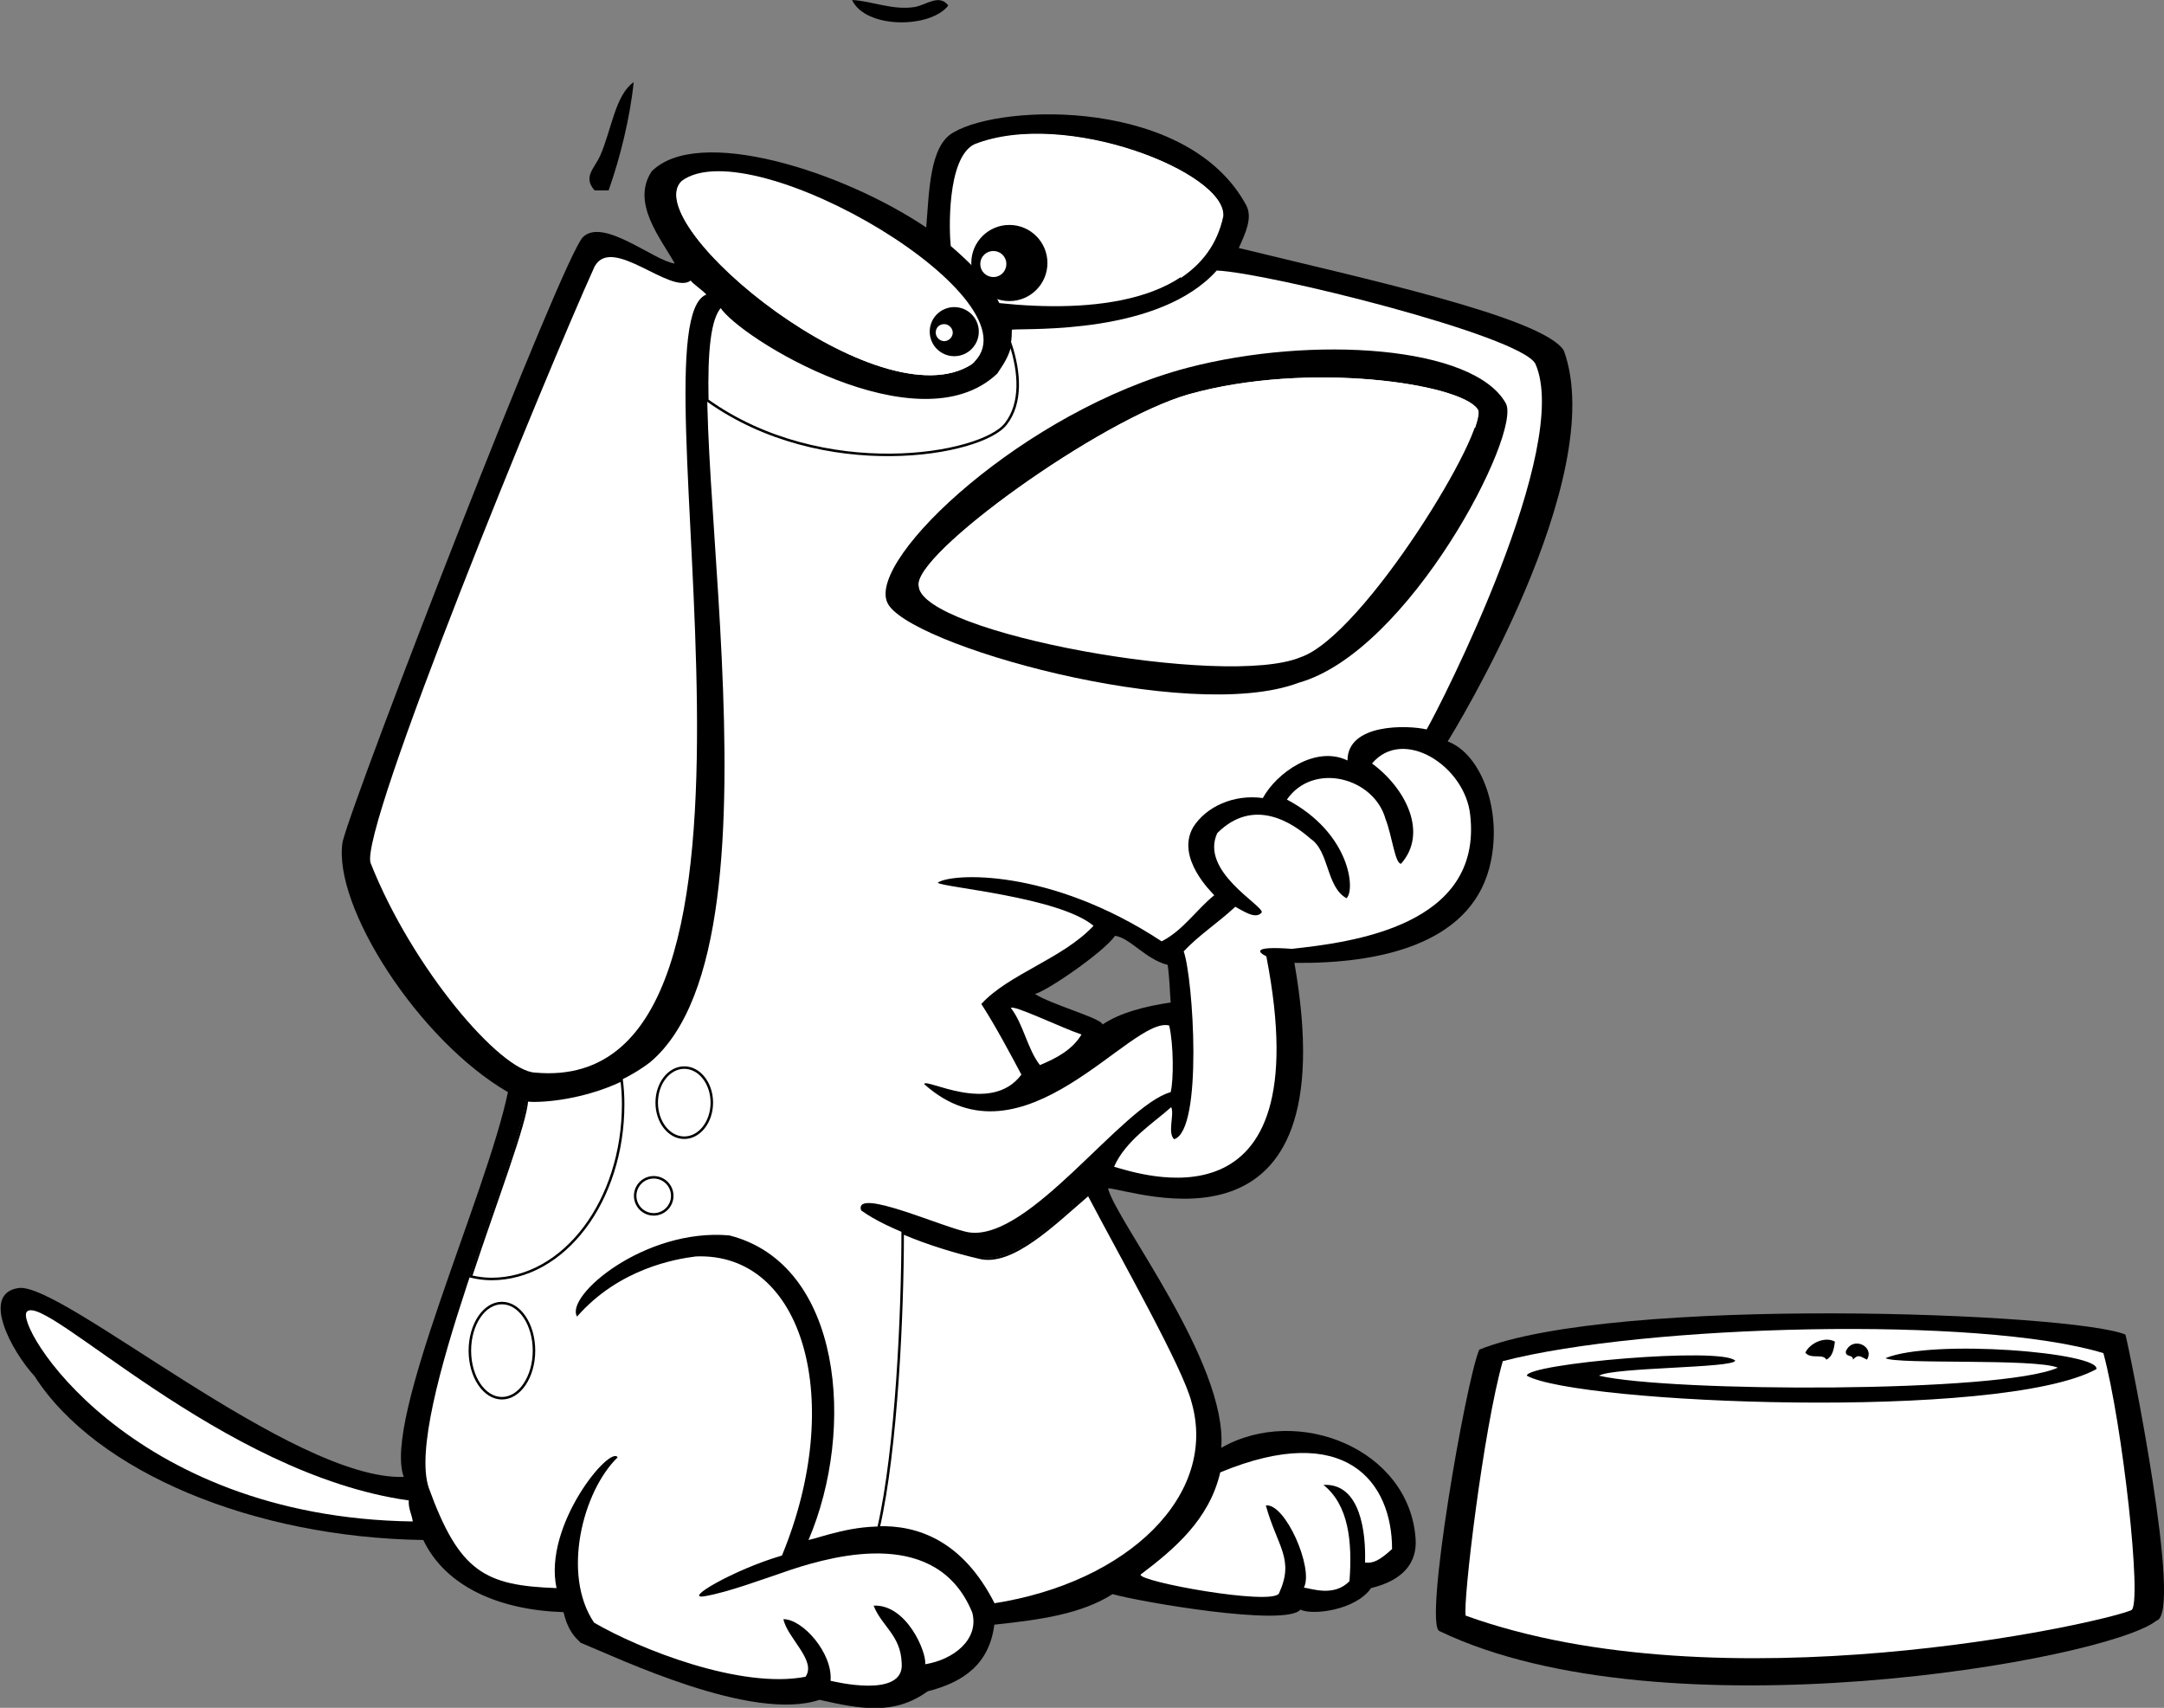
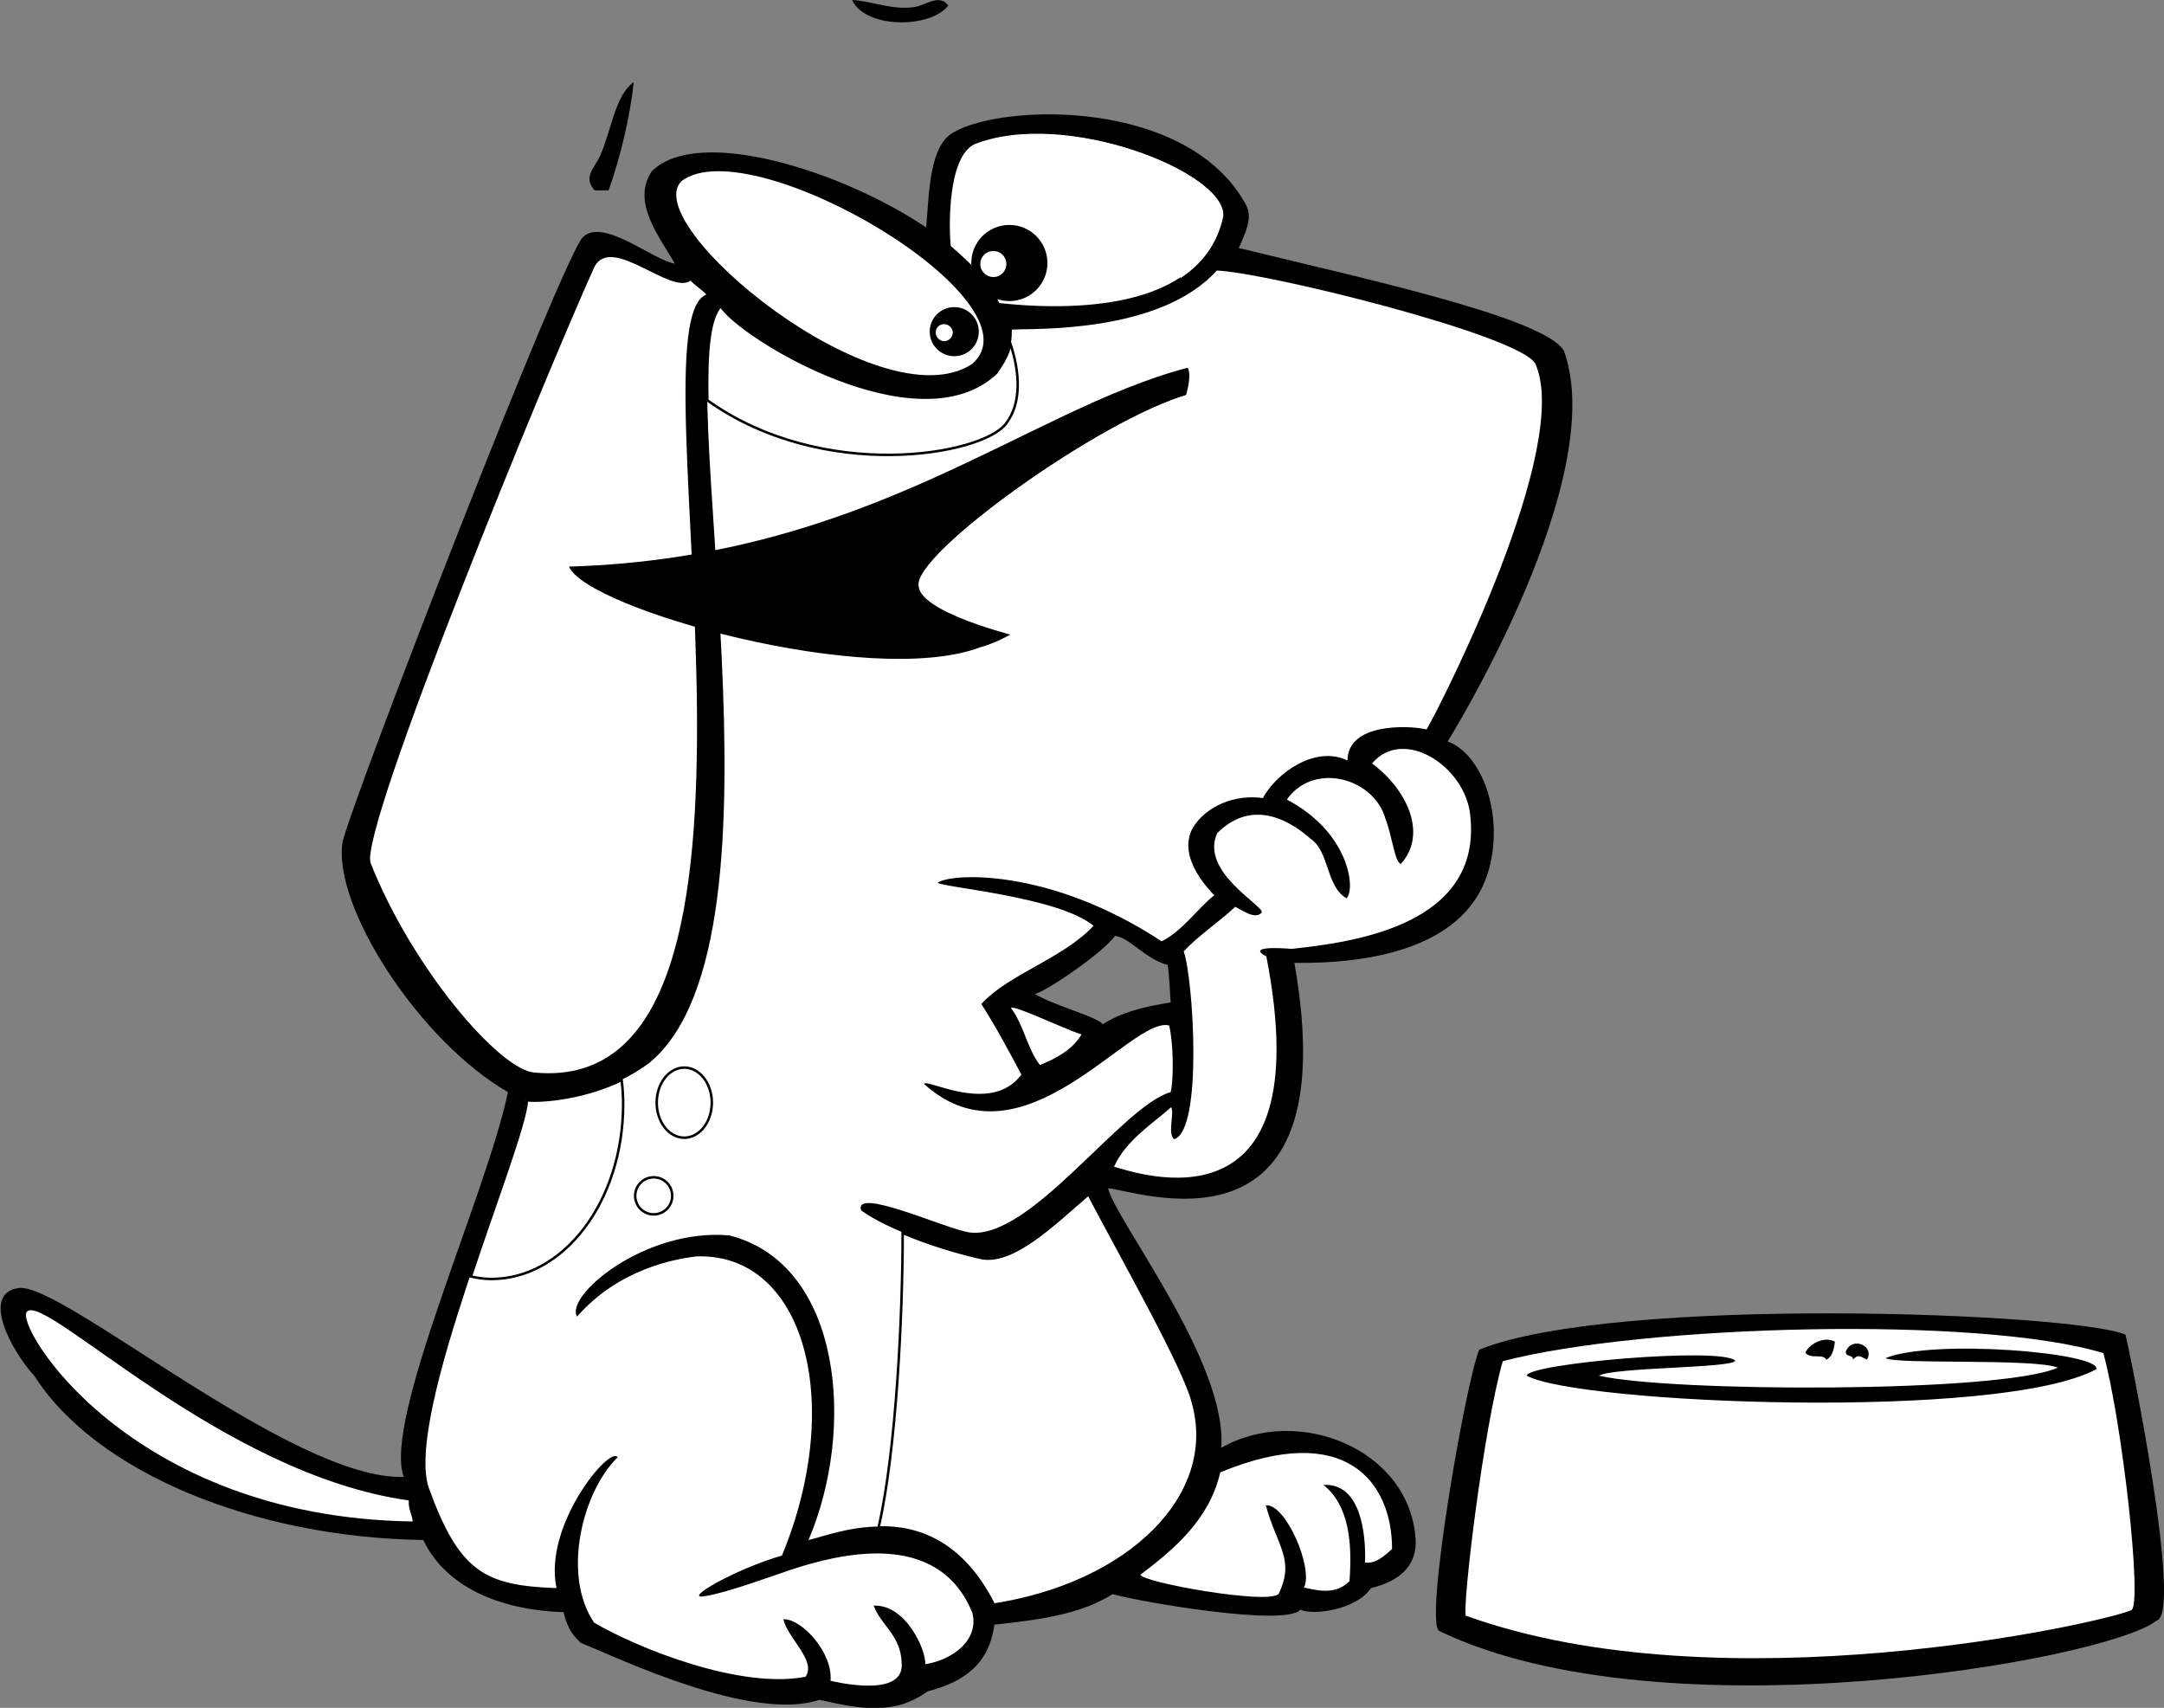
<svg xmlns="http://www.w3.org/2000/svg" version="1.1" id="Layer_1" x="0px" y="0px" width="432px" height="340.9px" viewBox="0 0 432 340.9" enable-background="new 0 0 432 340.9" xml:space="preserve">
  <rect x="0" y="0" width="432" height="340.9" fill="#808080" stroke="none" />
  <g>
    <path fill-rule="evenodd" clip-rule="evenodd" d="M190.4,26.4c9.9-5.8,46.9-6.8,58.4,14.6c1.3,2.5-0.2,5.6-1.5,8.5   c24,5.9,60.9,13.8,64.9,20.5c9.2,25.4-22.2,76.4-23.2,78c6.8,2.5,11.2,14.3,8.3,25.3c-4.1,15.4-22.4,19.1-38.9,18.9   c10.8,61.4-32.1,45.2-37.2,45c1.5,6.4,23.9,34.8,22.6,51.8c15.2-8.7,37.6,0.2,38.8,18.2c0.3,4.6-2.3,8.2-8.9,9.8   c-3,4.4-11.7,5.5-14.1,4.3c-2.9,3.5-32.3-1.6-37.5-3.1c-6.1,3.9-14.1,5.1-23.6,6.1c-1,7.9-6.2,11.5-13.3,13.3   c-6.7,4.8-13.2,3.6-21.6,1.7c-13.5,4.5-40.1-8.3-47.7-11.4c-1.1-1.1-2.5-2.3-3.4-6.1c-12.7-0.4-23.5-5-28-14.4   c-33.8-0.5-65.3-13.5-77.6-32.7c-4.6-5-10.8-16.5-3.2-17.6c8.7-1.2,54.8,38.5,76.9,37.7c-4.2-11.4,16.5-56.2,20.8-76.8   c-17.8-10.3-35.1-37.2-33-50c2.5-9.9,44-117,48-120.7c4.1-3.9,14.2,4.8,18.3,5.3c-2.7-4.9-8.8-12.1-4.6-18.4   c9.2-9.2,38-0.1,54.8,11.2C185.5,38.5,185.5,29,190.4,26.4z M206.6,198.4c3.2,2.1,13.4,4.9,13.5,6.1c3.6-2.4,8.4-3.6,13.6-4.4   c-0.2-2.6-0.2-4.7-0.6-7.5c-4.4-1.1-7.5-5.4-10.5-5.8C220.2,190.2,208.7,198,206.6,198.4z" />
    <path fill-rule="evenodd" clip-rule="evenodd" d="M170.1,0c2.7,5.8,15.7,5.7,19.2,1.1c-1.8-2.4-4.4-0.1-6.7,0.3   C178.2,2.1,174.1,0.2,170.1,0z" />
    <path fill-rule="evenodd" clip-rule="evenodd" d="M126.5,16.4c-3.7,2.6-4.4,9.5-6.7,14.7c-1.1,2.5-3.5,4.2-1.1,6.9   c0.9,0,1.8,0,2.8,0C123.8,31.5,125.8,23.4,126.5,16.4z" />
    <path fill-rule="evenodd" clip-rule="evenodd" fill="#FFFFFF" d="M189.8,49.1c3.8,3.3,7.4,6.7,9.7,11.4   c17.8,1.9,40.8,0.3,44.6-17.4c0.8-8.6-31.4-21.5-49.6-14.3C188.9,31.6,189.5,46.6,189.8,49.1z" />
    <path fill-rule="evenodd" clip-rule="evenodd" fill="#FFFFFF" d="M136.1,36.1c-9,8.6,39.4,48.5,57.9,36.6   C208.7,60.3,150.2,25.7,136.1,36.1z" />
-     <path fill="#FFFFFF" d="M194,72.7c-18.2,11.8-65.8-27.1-58.1-36.3c17.8,14.5,44.3,28.7,58.6,35.9C194.3,72.4,194.1,72.6,194,72.7z" />
    <path fill-rule="evenodd" clip-rule="evenodd" fill="#FFFFFF" d="M118.7,53.2C109.3,73.9,71.5,165.9,74,172.3   c8.3,21,25.9,41.5,32.8,41.8C163,219.3,125.4,64.9,141,58.8c-0.4-0.6-2.9-2.3-3.1-2.8C133.9,59,122.2,46.8,118.7,53.2z" />
    <path fill-rule="evenodd" clip-rule="evenodd" fill="#FFFFFF" d="M202,65.8c0,3.9-0.9,5.5-3.1,8.6c-15.4,14.6-51.2-7.2-55-13.3   c-10.8,11,16,125.9-14.2,151c-10.2,7.7-23.3,7.9-24.7,7.5c-0.6,9.7-24.3,62.9-19.4,77.4c6.1,16.8,11.2,19.5,25.5,20   c-2.7-12.5,10.7-28.6,12.2-26.1c-7,6.8-11.2,23.4-4.7,33c9.1,5.3,29.3,13.3,42.2,10.8c2.3-3.2-3.7-7.8-4.4-11.5   c3.9,0,9.9,6.9,9.4,12.3c0.5,0.1,14.9,3.7,14.2-3.6c-0.2-5.5-4-7.3-5.6-11.4c6.6-0.3,10.6,9.3,10.3,11.7c5.6-0.9,10.8-4.9,9.4-10.3   c-6.9-16.9-26.9-11.6-36.1-8.6c-5.9,2-12.6,4.5-17.2,5.3c-4.9,0.9,5.7-5.3,15.3-8.1c12.7-30.7,4.4-60.6-17.2-59.7   c-4,0.5-15.3,2.4-23.7,12c-2.5-4.1,13.5-17.7,30.4-16.2c22.5,5.7,25.3,38.6,15.8,60.8c5.2-1.1,25.4-10.2,36.9,12.8   c27-4.2,45.1-21.8,39.7-40.5c-1.7-6.8-13.8-28-20.8-41.4c-6.7,5.6-15.3,14.4-22,12.5c-6.9-1.6-17.8-5.2-23.3-9.2   c-1.5-4.8,16.9,3.7,21.6,4.4c12.1,1.7,30.5-25.3,40.2-28c0.6-2.3,0.6-9.6-0.3-13.3c-7.6-2-29.2,29.4-48.9,11.7   c0.1-1.4,13.3,6.3,19.4-1.9c-2.3-4.3-5.1-9.6-8-14.1c5.5-6,16.2-9,22.4-15.6c-6.9-5.8-30.4-7.7-31.1-8.6   c2.5-1.9,22.2-3.1,44.7,11.7c4.3-2.2,6.9-6.3,10.5-9.2c-0.3-0.4-7.8-7.4-4.2-13.6c2.6-4.1,8.1-6.6,13.9-5.8   c2.7-5,10.5-10.6,16.9-7.5c0-7.4,11.9-7.1,15.8-6.2c2.9-5,29.1-56.4,21.7-73c-3.1-5.7-53.6-18.2-63.6-18.6   C231.4,66.8,205.6,65.5,202,65.8z" />
-     <path fill-rule="evenodd" clip-rule="evenodd" d="M237.1,73.4c24.9-6.5,57.1-4.4,63.5,7.1c3.3,5.8-19.2,49.6-41.4,55.8   c-22,8.3-78.7-7.7-82.1-16.1C173.3,111.3,204.7,81.9,237.1,73.4z" />
+     <path fill-rule="evenodd" clip-rule="evenodd" d="M237.1,73.4c3.3,5.8-19.2,49.6-41.4,55.8   c-22,8.3-78.7-7.7-82.1-16.1C173.3,111.3,204.7,81.9,237.1,73.4z" />
    <path fill-rule="evenodd" clip-rule="evenodd" fill="#FFFFFF" d="M273.9,152.4c6.8,5,11.2,13.9,5.8,20c-1.2,0.1-1.8-5.6-3.1-8.9   c-2.3-8.3-14.4-11.5-19.7-3.9c12.7,6.7,13.7,18.1,11.9,19.7c-4.1-2.3-3.4-9.4-7.2-11.9c-3.5-3.1-11.3-8.4-18.6-1.1   c-3.5,7.6,9,14.3,8.9,15.8c-1.2,1.6-3.9-0.4-5.3-1.1c-3.3,3.1-7.2,5.6-10.3,8.9c1.9,5.3,3.9,35.7-1.9,37.5   c-1.4-1.2,0.1-5.1-0.6-6.4c-3.3,3-9.1,6.6-11.4,11.9c4.5,1.2,41.4,14.4,30.4-42c-1.6-0.8-3-2.1,5.1-1.5   c11.8-1.3,38.1-4.5,35.6-26.7C292.5,152.9,280.1,145,273.9,152.4z" />
    <path fill-rule="evenodd" clip-rule="evenodd" fill="#FFFFFF" d="M201.8,201.2c2.5,3.2,3.3,8.2,5.8,11.4c3.4-1.4,6.5-3.1,8.3-6.1   C212,205.2,202.3,200.5,201.8,201.2z" />
    <path fill-rule="evenodd" clip-rule="evenodd" d="M295.3,269.4c-2.7,6.4-11.2,55.3-7.9,56.2c44.5,21.4,133.2,5.8,143.1-2.1   c5.4-1.3-5.4-54.2-6.2-57.1C413.9,262,322.4,258.5,295.3,269.4z" />
    <path fill-rule="evenodd" clip-rule="evenodd" fill="#FFFFFF" d="M300,271.7c-3.9,13.7-8,48.2-7.4,50.8   c51,18.4,126.6,1.6,132.9-1.1c2.2-1.3-1.8-37.3-5.6-51.3C395.3,262.6,328.1,264.4,300,271.7z" />
    <path fill-rule="evenodd" clip-rule="evenodd" d="M366.3,267.8c-0.2,1.6-0.5,3-1.7,3.6c-0.7-1.3-3.1,0-4.2-1.4   C361.3,268.1,364.3,266.7,366.3,267.8z" />
    <path fill-rule="evenodd" clip-rule="evenodd" d="M372.7,271.4c-1.3-0.6-1.7-1.2-2.8,0c0.1-1.1-1.6-0.4-1.4-1.7   C369.9,266.6,374.3,268.8,372.7,271.4z" />
    <path fill-rule="evenodd" clip-rule="evenodd" d="M418.5,273.3c-19.2,10.4-103.7,6.9-113.7,1.3c0-2.4,38.8-5.8,41.6-3   c-0.3,1.5-24.3,1.3-27.2,3c14.2,3.3,80.2,3.5,91.6-1.6c-4.5-1.9-32.2-0.6-34.4-1.9C385.8,267.2,419.4,270,418.5,273.3z" />
    <path fill-rule="evenodd" clip-rule="evenodd" fill="#FFFFFF" d="M5.4,261.8c-2.8,2.3,20,41.1,77,41.9c-0.2-1.5-0.9-2.5-0.8-4.2   C44.2,294.3,9.1,258.1,5.4,261.8z" />
    <path fill-rule="evenodd" clip-rule="evenodd" fill="#FFFFFF" d="M227.7,314.3c-0.5,1.4,25.9,6.2,27.6,3.8   c3.2-6.9-0.3-9.3-2.6-17.6c3.9-0.5,9.6,12.6,7.6,16.4c1.5,0.2,6.1,1.9,9.1-1.3c0.6-8-0.2-15.2-5.2-19.2c7.5-0.4,8.5,9.8,8.3,15.5   c1.6,0.2,2.9-0.4,5.4-2.7c0-13.3-9.2-25.7-34.3-15.3C241.4,303.4,234.3,309.3,227.7,314.3z" />
    <path fill-rule="evenodd" clip-rule="evenodd" fill="#FFFFFF" d="M237.3,78.7c-17.7,5-55.3,32.1-53.9,38.3   c0.6,9.4,61.3,20.4,76.2,14.2c12.6-4.2,37.9-45.9,35.3-49.6C291.5,76.6,261.2,72,237.3,78.7z" />
    <circle fill-rule="evenodd" clip-rule="evenodd" cx="190.5" cy="66.2" r="4.9" />
    <path fill-rule="evenodd" clip-rule="evenodd" fill="#FFFFFF" d="M186.8,66.4c0,0.9,0.8,1.7,1.7,1.7c0.9,0,1.7-0.8,1.7-1.7   c0-0.9-0.8-1.7-1.7-1.7C187.5,64.7,186.8,65.4,186.8,66.4z" />
    <circle fill-rule="evenodd" clip-rule="evenodd" cx="201.5" cy="52.5" r="7.6" />
    <path fill-rule="evenodd" clip-rule="evenodd" fill="#FFFFFF" d="M195.7,52.7c0,1.5,1.2,2.6,2.6,2.6c1.5,0,2.6-1.2,2.6-2.6   c0-1.5-1.2-2.6-2.6-2.6C196.9,50.1,195.7,51.2,195.7,52.7z" />
    <path fill="#FFFFFF" d="M185.3,119.8c-1.1-0.9-1.8-1.9-1.8-2.8c-1.4-6.2,36.2-33.3,53.9-38.3c23.9-6.7,54.1-2.1,57.6,3   c0.4,0.5,0.1,1.8-0.5,3.7C269.6,83.2,230.2,86,185.3,119.8z" />
    <path fill="#FFFFFF" d="M194.4,29c0.1,0,0.1-0.1,0.2-0.1c18.2-7.2,50.4,5.7,49.6,14.3c-1.2,5.6-4.3,9.5-8.5,12.3   C237.6,42.6,212.5,32.6,194.4,29z" />
    <path fill="#FFFFFF" stroke="#000000" stroke-width="0.5" d="M200.8,84.6c-4.8,6.3-36.5,11.8-59.6-4.7c-0.2-9.6,0.4-16.5,2.7-18.8   c3.7,6.1,39.5,28,55,13.3c1.5-2.2,2.4-3.7,2.8-5.8C203.6,74.3,204,80.5,200.8,84.6z" />
    <path fill="#FFFFFF" stroke="#000000" stroke-width="0.5" d="M124.1,215.6c0.2,1.6,0.3,3.2,0.3,4.8c0,19.3-11.8,34.9-26.3,34.9   c-1.4,0-2.8-0.2-4.1-0.5c5.2-15.7,10.9-30.5,11.2-35.2C106.3,219.9,115.3,219.8,124.1,215.6z" />
-     <ellipse fill="#FFFFFF" stroke="#000000" stroke-width="0.5" cx="100.2" cy="269.6" rx="6.4" ry="9.5" />
    <ellipse fill="#FFFFFF" stroke="#000000" stroke-width="0.5" cx="136.6" cy="220.1" rx="5.5" ry="7" />
    <circle fill="#FFFFFF" stroke="#000000" stroke-width="0.5" cx="130.5" cy="238.7" r="3.7" />
    <path fill="#FFFFFF" stroke="#000000" stroke-width="0.5" d="M217.3,238.4c7,13.3,19.1,34.6,20.8,41.4   c5.4,18.7-12.7,36.3-39.7,40.5c-6.4-12.7-15.4-15.6-23-15.4c3.6-15.8,4.8-43,4.8-58.8c5.1,2.2,10.9,3.9,15.2,4.9   C202,252.8,210.6,244.1,217.3,238.4z" />
  </g>
</svg>